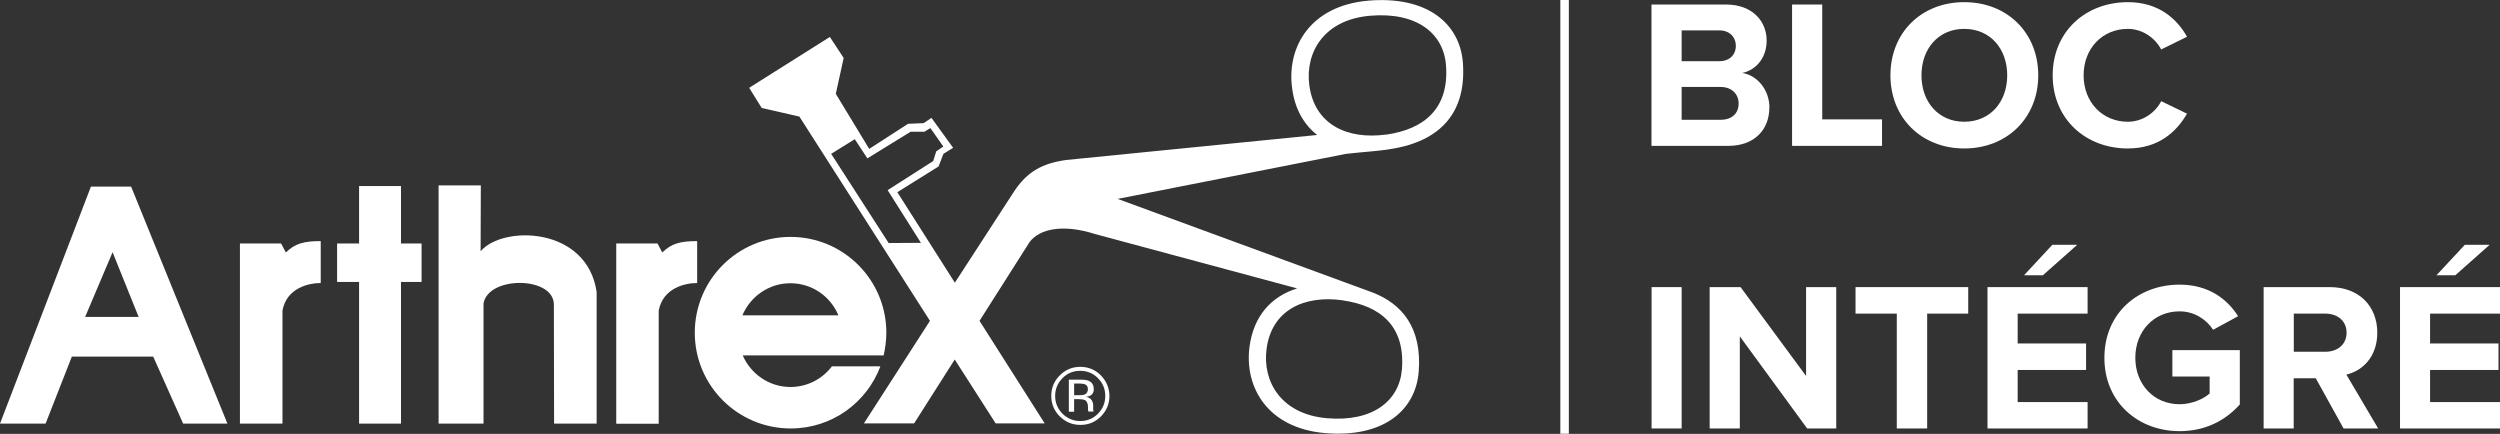
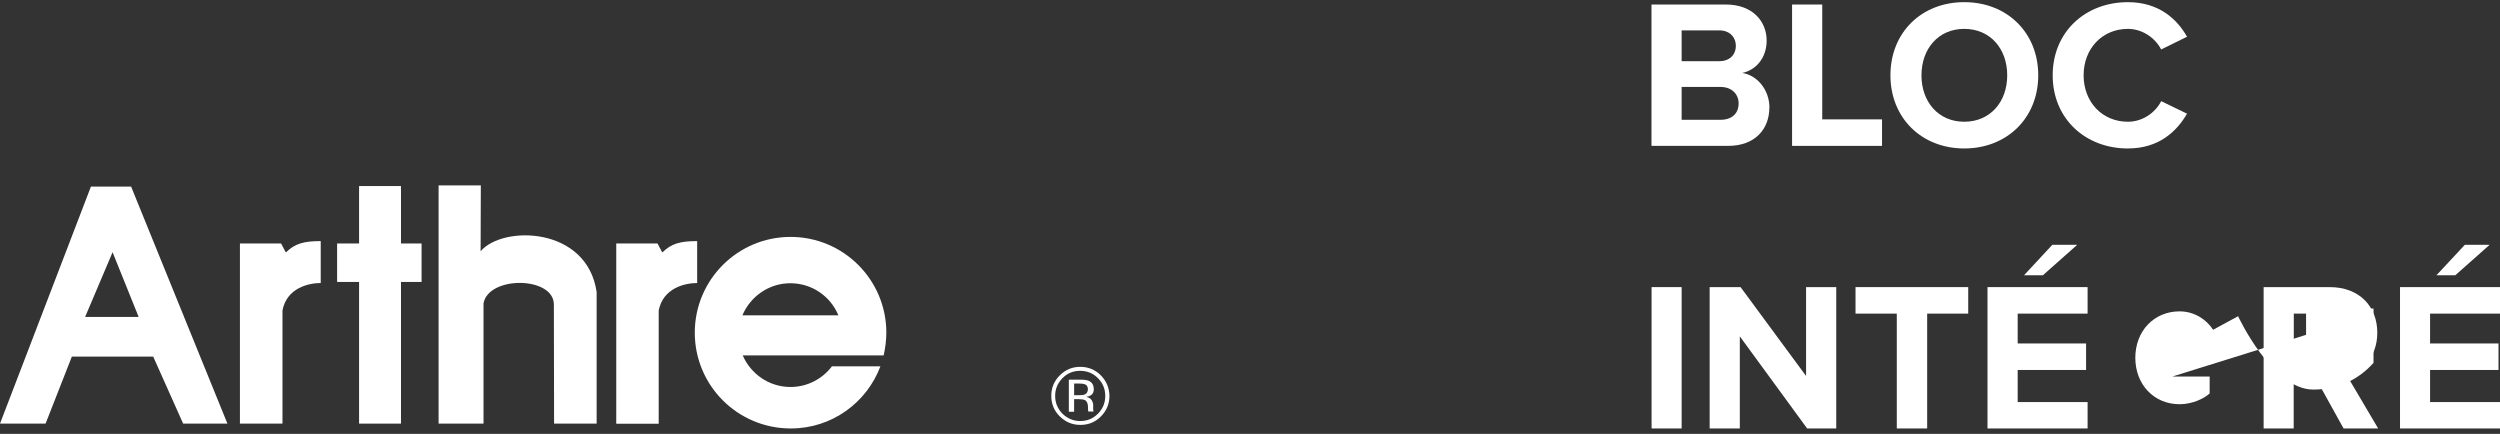
<svg xmlns="http://www.w3.org/2000/svg" id="uuid-e3abc5d3-0417-4d7c-8db9-9f0cc89d99a1" width="232.05" height="40.27" viewBox="0 0 232.05 40.27">
  <rect x="0" y="0" width="232.05" height="40.27" fill="#333333" stroke="none" />
  <defs>
    <style>.uuid-baf60d95-c6d4-4bab-aa09-2c4616d0e3a4{fill:#fff;}</style>
  </defs>
  <path class="uuid-baf60d95-c6d4-4bab-aa09-2c4616d0e3a4" d="m8.44,17.32L0,39.32h4.23l2.44-6.22h7.55l2.78,6.22h4.11l-8.94-22h-3.72Zm-.54,12.1l2.55-6.01,2.42,6.01h-4.97Z" />
  <path class="uuid-baf60d95-c6d4-4bab-aa09-2c4616d0e3a4" d="m26.1,22.6h-3.83v16.72h3.95v-10.5c.39-2.1,2.44-2.55,3.55-2.55v-3.89c-1.56,0-2.39.22-3.23,1.05,0,0-.06-.06-.45-.83Z" />
  <path class="uuid-baf60d95-c6d4-4bab-aa09-2c4616d0e3a4" d="m64.71,22.38c-1.56,0-2.39.22-3.23,1.05,0,0-.06-.06-.45-.83h-3.83v16.73h3.94v-10.5c.4-2.11,2.45-2.56,3.57-2.56v-3.89Z" />
  <polygon class="uuid-baf60d95-c6d4-4bab-aa09-2c4616d0e3a4" points="37.22 17.27 33.33 17.27 33.33 22.6 31.29 22.6 31.29 26.17 33.33 26.17 33.33 39.32 37.22 39.32 37.22 26.17 39.13 26.17 39.13 22.6 37.22 22.6 37.22 17.27" />
  <path class="uuid-baf60d95-c6d4-4bab-aa09-2c4616d0e3a4" d="m44.61,23.31l.02-6.1h-3.92v22.11h4.17v-11.16c.46-2.58,6.53-2.52,6.53.11l.02,11.05h3.95v-12.21c-.88-6.08-8.68-6.22-10.76-3.8Z" />
  <path class="uuid-baf60d95-c6d4-4bab-aa09-2c4616d0e3a4" d="m77.23,33.99c-.88,1.17-2.28,1.93-3.86,1.93-1.99,0-3.69-1.22-4.43-2.93h13.08c.15-.66.25-1.4.25-2.11,0-4.91-3.98-8.89-8.89-8.89s-8.89,3.98-8.89,8.89,3.98,8.89,8.91,8.89c3.81,0,7.05-2.39,8.32-5.77h-4.48Zm-3.87-7.7c2.02,0,3.74,1.23,4.46,2.98h-8.91c.73-1.74,2.45-2.98,4.45-2.98Z" />
-   <path class="uuid-baf60d95-c6d4-4bab-aa09-2c4616d0e3a4" d="m127.03.06c-5.39.45-7.6,4.29-7.1,8.09.25,1.98,1.1,3.41,2.33,4.38l-23.3,2.32c-2.27.32-3.61,1.11-4.8,2.87,0,0-2.59,3.98-5.53,8.52l-5.34-8.4,3.83-2.39.45-1.17.9-.56-2.01-2.78-.73.49-1.44.06-3.61,2.33-3.1-5.11.73-3.33-1.28-1.95-7.49,4.72,1.16,1.87,3.5.8,12.12,18.96c-3.2,4.96-6.13,9.52-6.13,9.52h4.66l3.77-5.93,3.8,5.93h4.55l-6.05-9.52,4.66-7.33c.94-1.22,3.1-1.67,6.05-.73l18.77,5.05c-2.35.73-4.03,2.5-4.42,5.42-.49,3.77,1.7,7.56,7.02,8.01s8.41-2.04,8.69-5.74c.29-3.94-1.45-6.27-4.42-7.36l-23.53-8.64,21.2-4.18c1.54-.17,2.95-.26,3.87-.4,4.51-.63,7.33-3.07,6.98-8.03-.28-3.74-3.4-6.24-8.78-5.79Zm-44.55,22.49l-5.33-8.27,2.19-1.36,1.17,1.78,4.01-2.47h1.28l.56-.34,1.2,1.71-.66.45-.28.9-4.23,2.7,3.09,4.89-3.01.02Zm42.14,5.33c3.57.51,5.8,2.42,5.51,6.36-.22,2.95-2.69,4.94-6.95,4.58-4.26-.36-6.01-3.4-5.62-6.41.46-3.63,3.49-5.03,7.05-4.54Zm4.03-15.39c-3.6.49-6.64-.93-7.12-4.58-.4-3.04,1.36-6.1,5.67-6.45,4.31-.36,6.81,1.64,7.02,4.63.29,3.95-1.98,5.9-5.57,6.41Z" />
  <path class="uuid-baf60d95-c6d4-4bab-aa09-2c4616d0e3a4" d="m100.27,34.05c-.74,0-1.37.26-1.9.79s-.79,1.16-.79,1.9.26,1.39.79,1.91,1.16.79,1.91.79,1.39-.26,1.91-.79c.52-.52.79-1.17.79-1.91-.02-.74-.28-1.37-.8-1.9-.52-.52-1.16-.79-1.91-.79Zm1.64,4.35c-.45.46-1,.68-1.64.68s-1.19-.23-1.65-.68c-.45-.46-.68-1-.68-1.65s.23-1.19.68-1.65,1-.68,1.64-.68,1.2.22,1.65.68c.45.45.68,1,.68,1.65s-.23,1.2-.68,1.65Z" />
  <path class="uuid-baf60d95-c6d4-4bab-aa09-2c4616d0e3a4" d="m101.52,36.11c0-.37-.15-.62-.46-.76-.17-.08-.45-.11-.82-.11h-1.03v2.98h.49v-1.17h.42c.28,0,.46.03.59.09.19.11.28.34.28.68v.23l.02.09v.03s0,.02.02.03h.49l-.02-.03s-.02-.08-.03-.15v-.43c0-.15-.06-.31-.15-.46-.11-.15-.28-.26-.51-.29.19-.03.32-.08.43-.14.2-.12.29-.32.29-.59Zm-.85.51c-.11.05-.28.06-.49.06h-.48v-1.08h.45c.29,0,.49.03.63.11.12.08.2.22.2.43-.02.25-.11.4-.31.48Z" />
-   <rect class="uuid-baf60d95-c6d4-4bab-aa09-2c4616d0e3a4" x="144.83" width=".79" height="40.26" />
  <path class="uuid-baf60d95-c6d4-4bab-aa09-2c4616d0e3a4" d="m164.24,10c0-1.65-1.12-3.01-2.52-3.23,1.24-.26,2.26-1.36,2.26-3.01,0-1.75-1.28-3.34-3.78-3.34h-6.91v13.12h7.12c2.5,0,3.82-1.57,3.82-3.54Zm-8.15-7.18h3.5c.94,0,1.53.61,1.53,1.44s-.59,1.42-1.53,1.42h-3.5v-2.85Zm0,8.3v-3.05h3.6c1.1,0,1.69.71,1.69,1.53,0,.94-.63,1.52-1.69,1.52h-3.6Z" />
  <polygon class="uuid-baf60d95-c6d4-4bab-aa09-2c4616d0e3a4" points="174.69 11.08 169.14 11.08 169.14 .42 166.34 .42 166.34 13.54 174.69 13.54 174.69 11.08" />
  <path class="uuid-baf60d95-c6d4-4bab-aa09-2c4616d0e3a4" d="m182.32,13.78c3.97,0,6.87-2.83,6.87-6.79s-2.89-6.79-6.87-6.79-6.85,2.83-6.85,6.79,2.89,6.79,6.85,6.79Zm0-11.1c2.42,0,3.99,1.85,3.99,4.31s-1.57,4.31-3.99,4.31-3.97-1.87-3.97-4.31,1.55-4.31,3.97-4.31Z" />
  <path class="uuid-baf60d95-c6d4-4bab-aa09-2c4616d0e3a4" d="m197.51,13.78c2.89,0,4.54-1.59,5.49-3.23l-2.4-1.16c-.55,1.08-1.73,1.91-3.09,1.91-2.38,0-4.11-1.83-4.11-4.31s1.73-4.31,4.11-4.31c1.36,0,2.54.85,3.09,1.91l2.4-1.18c-.92-1.63-2.6-3.21-5.49-3.21-3.94,0-6.98,2.75-6.98,6.79s3.05,6.79,6.98,6.79Z" />
  <rect class="uuid-baf60d95-c6d4-4bab-aa09-2c4616d0e3a4" x="153.3" y="26.65" width="2.79" height="13.12" />
  <polygon class="uuid-baf60d95-c6d4-4bab-aa09-2c4616d0e3a4" points="167.64 34.9 161.56 26.65 158.69 26.65 158.69 39.77 161.49 39.77 161.49 31.22 167.74 39.77 170.44 39.77 170.44 26.65 167.64 26.65 167.64 34.9" />
  <polygon class="uuid-baf60d95-c6d4-4bab-aa09-2c4616d0e3a4" points="172.23 29.11 176.06 29.11 176.06 39.77 178.88 39.77 178.88 29.11 182.69 29.11 182.69 26.65 172.23 26.65 172.23 29.11" />
  <polygon class="uuid-baf60d95-c6d4-4bab-aa09-2c4616d0e3a4" points="189.62 25.55 192.81 22.72 190.5 22.72 187.87 25.55 189.62 25.55" />
  <polygon class="uuid-baf60d95-c6d4-4bab-aa09-2c4616d0e3a4" points="184.48 39.77 193.77 39.77 193.77 37.32 187.28 37.32 187.28 34.34 193.63 34.34 193.63 31.88 187.28 31.88 187.28 29.11 193.77 29.11 193.77 26.65 184.48 26.65 184.48 39.77" />
-   <path class="uuid-baf60d95-c6d4-4bab-aa09-2c4616d0e3a4" d="m201.64,34.95h3.46v1.57c-.53.49-1.63,1-2.79,1-2.38,0-4.11-1.83-4.11-4.31s1.73-4.31,4.11-4.31c1.4,0,2.52.79,3.11,1.71l2.32-1.26c-.98-1.55-2.7-2.93-5.43-2.93-3.84,0-6.98,2.64-6.98,6.79s3.15,6.81,6.98,6.81c2.38,0,4.25-.98,5.59-2.48v-5.04h-6.26v2.44Z" />
+   <path class="uuid-baf60d95-c6d4-4bab-aa09-2c4616d0e3a4" d="m201.64,34.95h3.46v1.57c-.53.49-1.63,1-2.79,1-2.38,0-4.11-1.83-4.11-4.31s1.73-4.31,4.11-4.31c1.4,0,2.52.79,3.11,1.71l2.32-1.26s3.15,6.81,6.98,6.81c2.38,0,4.25-.98,5.59-2.48v-5.04h-6.26v2.44Z" />
  <path class="uuid-baf60d95-c6d4-4bab-aa09-2c4616d0e3a4" d="m220.66,30.88c0-2.44-1.67-4.23-4.41-4.23h-6.14v13.12h2.79v-4.66h2.05l2.58,4.66h3.21l-2.95-5c1.42-.33,2.87-1.57,2.87-3.9Zm-4.82,1.77h-2.93v-3.54h2.93c1.12,0,1.97.67,1.97,1.77s-.85,1.77-1.97,1.77Z" />
  <polygon class="uuid-baf60d95-c6d4-4bab-aa09-2c4616d0e3a4" points="231.09 22.72 228.79 22.72 226.15 25.55 227.9 25.55 231.09 22.72" />
  <polygon class="uuid-baf60d95-c6d4-4bab-aa09-2c4616d0e3a4" points="232.05 29.11 232.05 26.65 222.77 26.65 222.77 39.77 232.05 39.77 232.05 37.32 225.56 37.32 225.56 34.34 231.91 34.34 231.91 31.88 225.56 31.88 225.56 29.11 232.05 29.11" />
</svg>